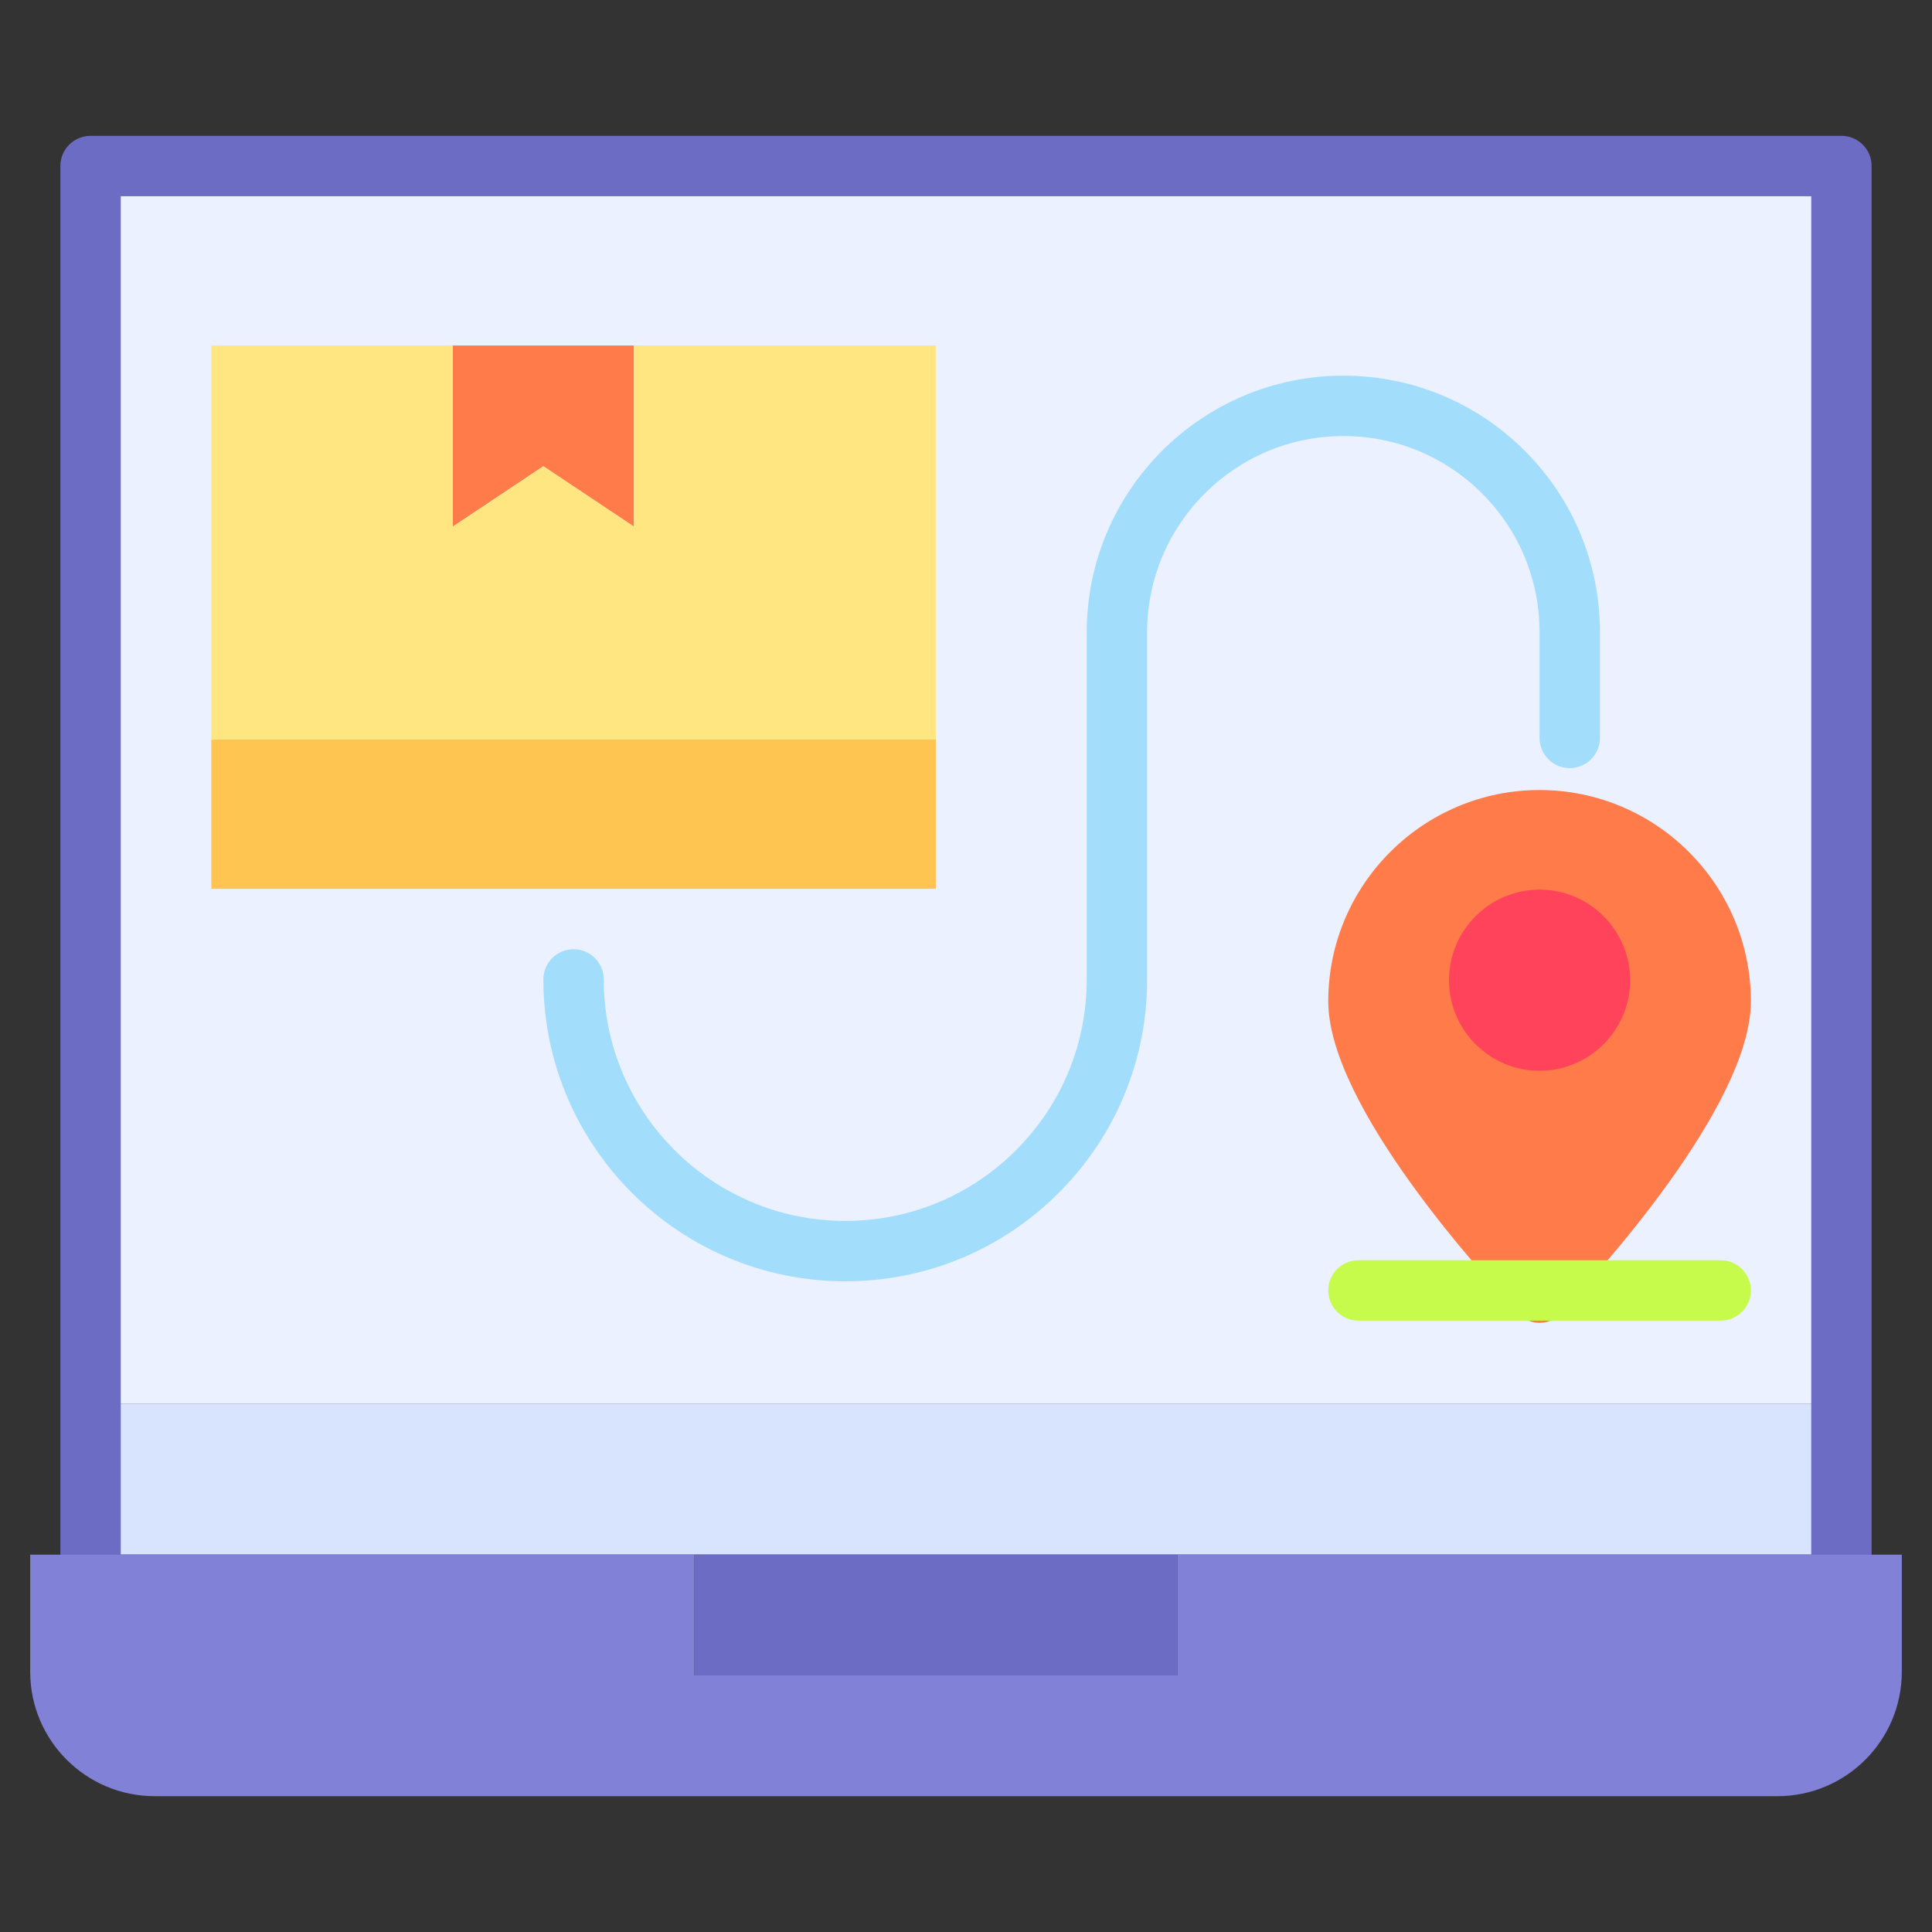
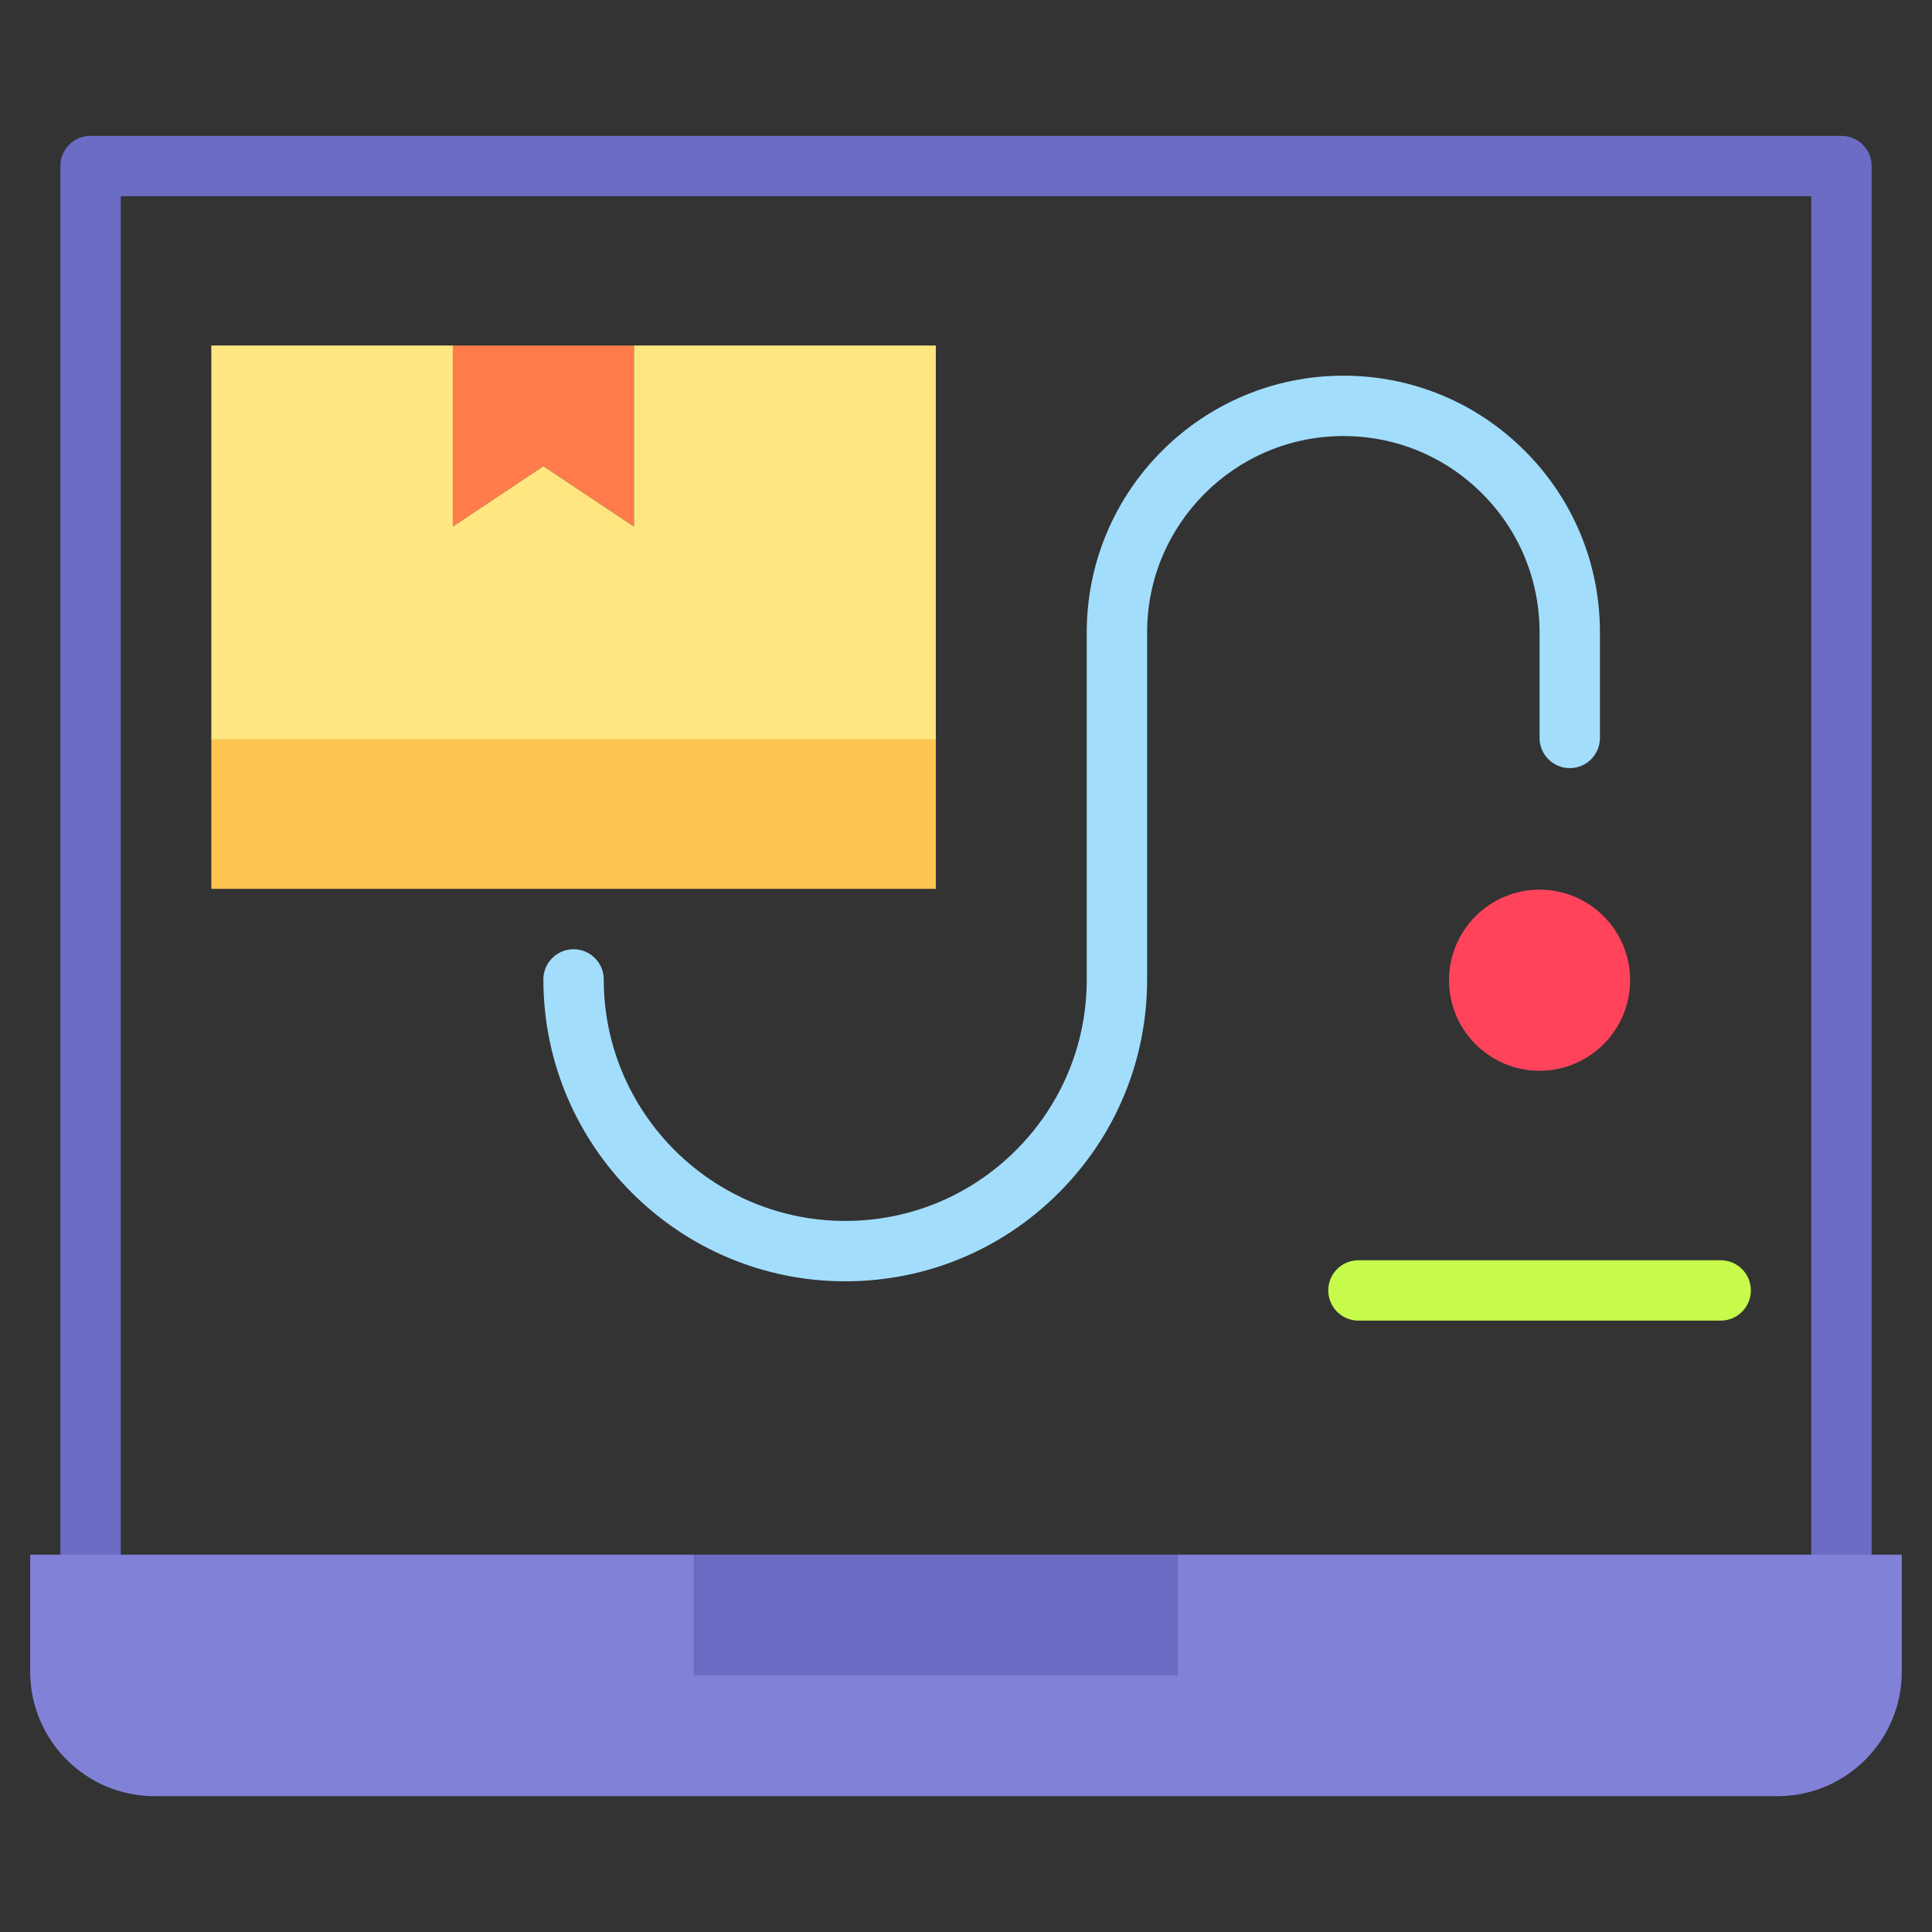
<svg xmlns="http://www.w3.org/2000/svg" viewBox="0 0 512 512">
  <rect x="0" y="0" width="512" height="512" fill="#333333" stroke="none" />
  <g id="Order_Tracking">
    <g id="XMLID_1777_">
-       <path id="XMLID_1783_" d="m24 44h464v328h-464z" fill="#ebf1fe" />
-       <path id="XMLID_1794_" d="m408 209.365c-30.879 0-56 25.122-56 56 0 27.742 41.361 72.949 49.934 82.019 1.5 2.007 3.55 3.19 6.066 3.19s4.566-1.184 6.066-3.19c8.572-9.069 49.934-54.276 49.934-82.019 0-30.879-25.121-56-56-56z" fill="#ff7b4a" />
      <g id="XMLID_2562_">
-         <path id="XMLID_4351_" d="m24 371.978h464v40h-464z" fill="#d8e3fe" />
-       </g>
+         </g>
      <path id="XMLID_1793_" d="m488 36h-464c-4.418 0-8 3.567-8 7.985v368c0 4.418 3.582 8.015 8 8.015h8v-368h448v368h8c4.418 0 8-3.597 8-8.015v-368c0-4.418-3.582-7.985-8-7.985z" fill="#6c6cc5" />
      <g id="XMLID_2564_">
        <path id="XMLID_4348_" d="m184 412.008h128v32h-128z" fill="#6c6cc5" />
      </g>
      <g id="XMLID_2563_">
        <path id="XMLID_4346_" d="m504 412.008v31c0 18.22-14.77 33-33 33h-430c-18.23 0-33-14.78-33-33v-31h176v32h128v-32z" fill="#8181d7" />
      </g>
      <g id="XMLID_2561_">
        <path id="XMLID_4344_" d="m168 91.558v47.999l-24-15.999-24 15.999v-47.999z" fill="#ff7b4a" />
      </g>
      <g id="XMLID_2560_">
        <path id="XMLID_4342_" d="m56 195.977h192v39.58h-192z" fill="#ffc550" />
      </g>
      <g id="XMLID_2559_">
        <path id="XMLID_4340_" d="m248 91.558v104.419h-192v-104.419h64v47.999l24-15.999 24 15.999v-47.999z" fill="#ffe680" />
      </g>
      <g id="XMLID_1786_">
        <path id="XMLID_2108_" d="m456 349.978h-96c-4.418 0-8-3.582-8-8s3.582-8 8-8h96c4.418 0 8 3.582 8 8s-3.582 8-8 8z" fill="#c6fb4b" />
      </g>
      <path id="XMLID_1787_" d="m408 235.765c-13.233 0-24 10.766-24 24s10.767 24 24 24 24-10.767 24-24c0-13.234-10.767-24-24-24z" fill="#ff435b" />
      <g id="XMLID_1784_">
        <path id="XMLID_1779_" d="m224 339.558c-44.112 0-80-35.888-80-80 0-4.418 3.582-8 8-8s8 3.582 8 8c0 35.29 28.71 64 64 64 17.092 0 33.163-6.658 45.254-18.747 12.089-12.089 18.746-28.161 18.746-45.253v-92c0-37.495 30.505-68 68-68 18.157 0 35.233 7.071 48.084 19.911 12.845 12.855 19.916 29.931 19.916 48.089v28c0 4.418-3.582 8-8 8s-8-3.582-8-8v-28c0-13.886-5.408-26.946-15.229-36.776-9.824-9.815-22.885-15.224-36.771-15.224-28.673 0-52 23.327-52 52v92c0 21.367-8.322 41.456-23.433 56.567-15.112 15.11-35.202 23.433-56.567 23.433z" fill="#a2ddfc" />
      </g>
    </g>
  </g>
  <g id="Layer_1" />
</svg>